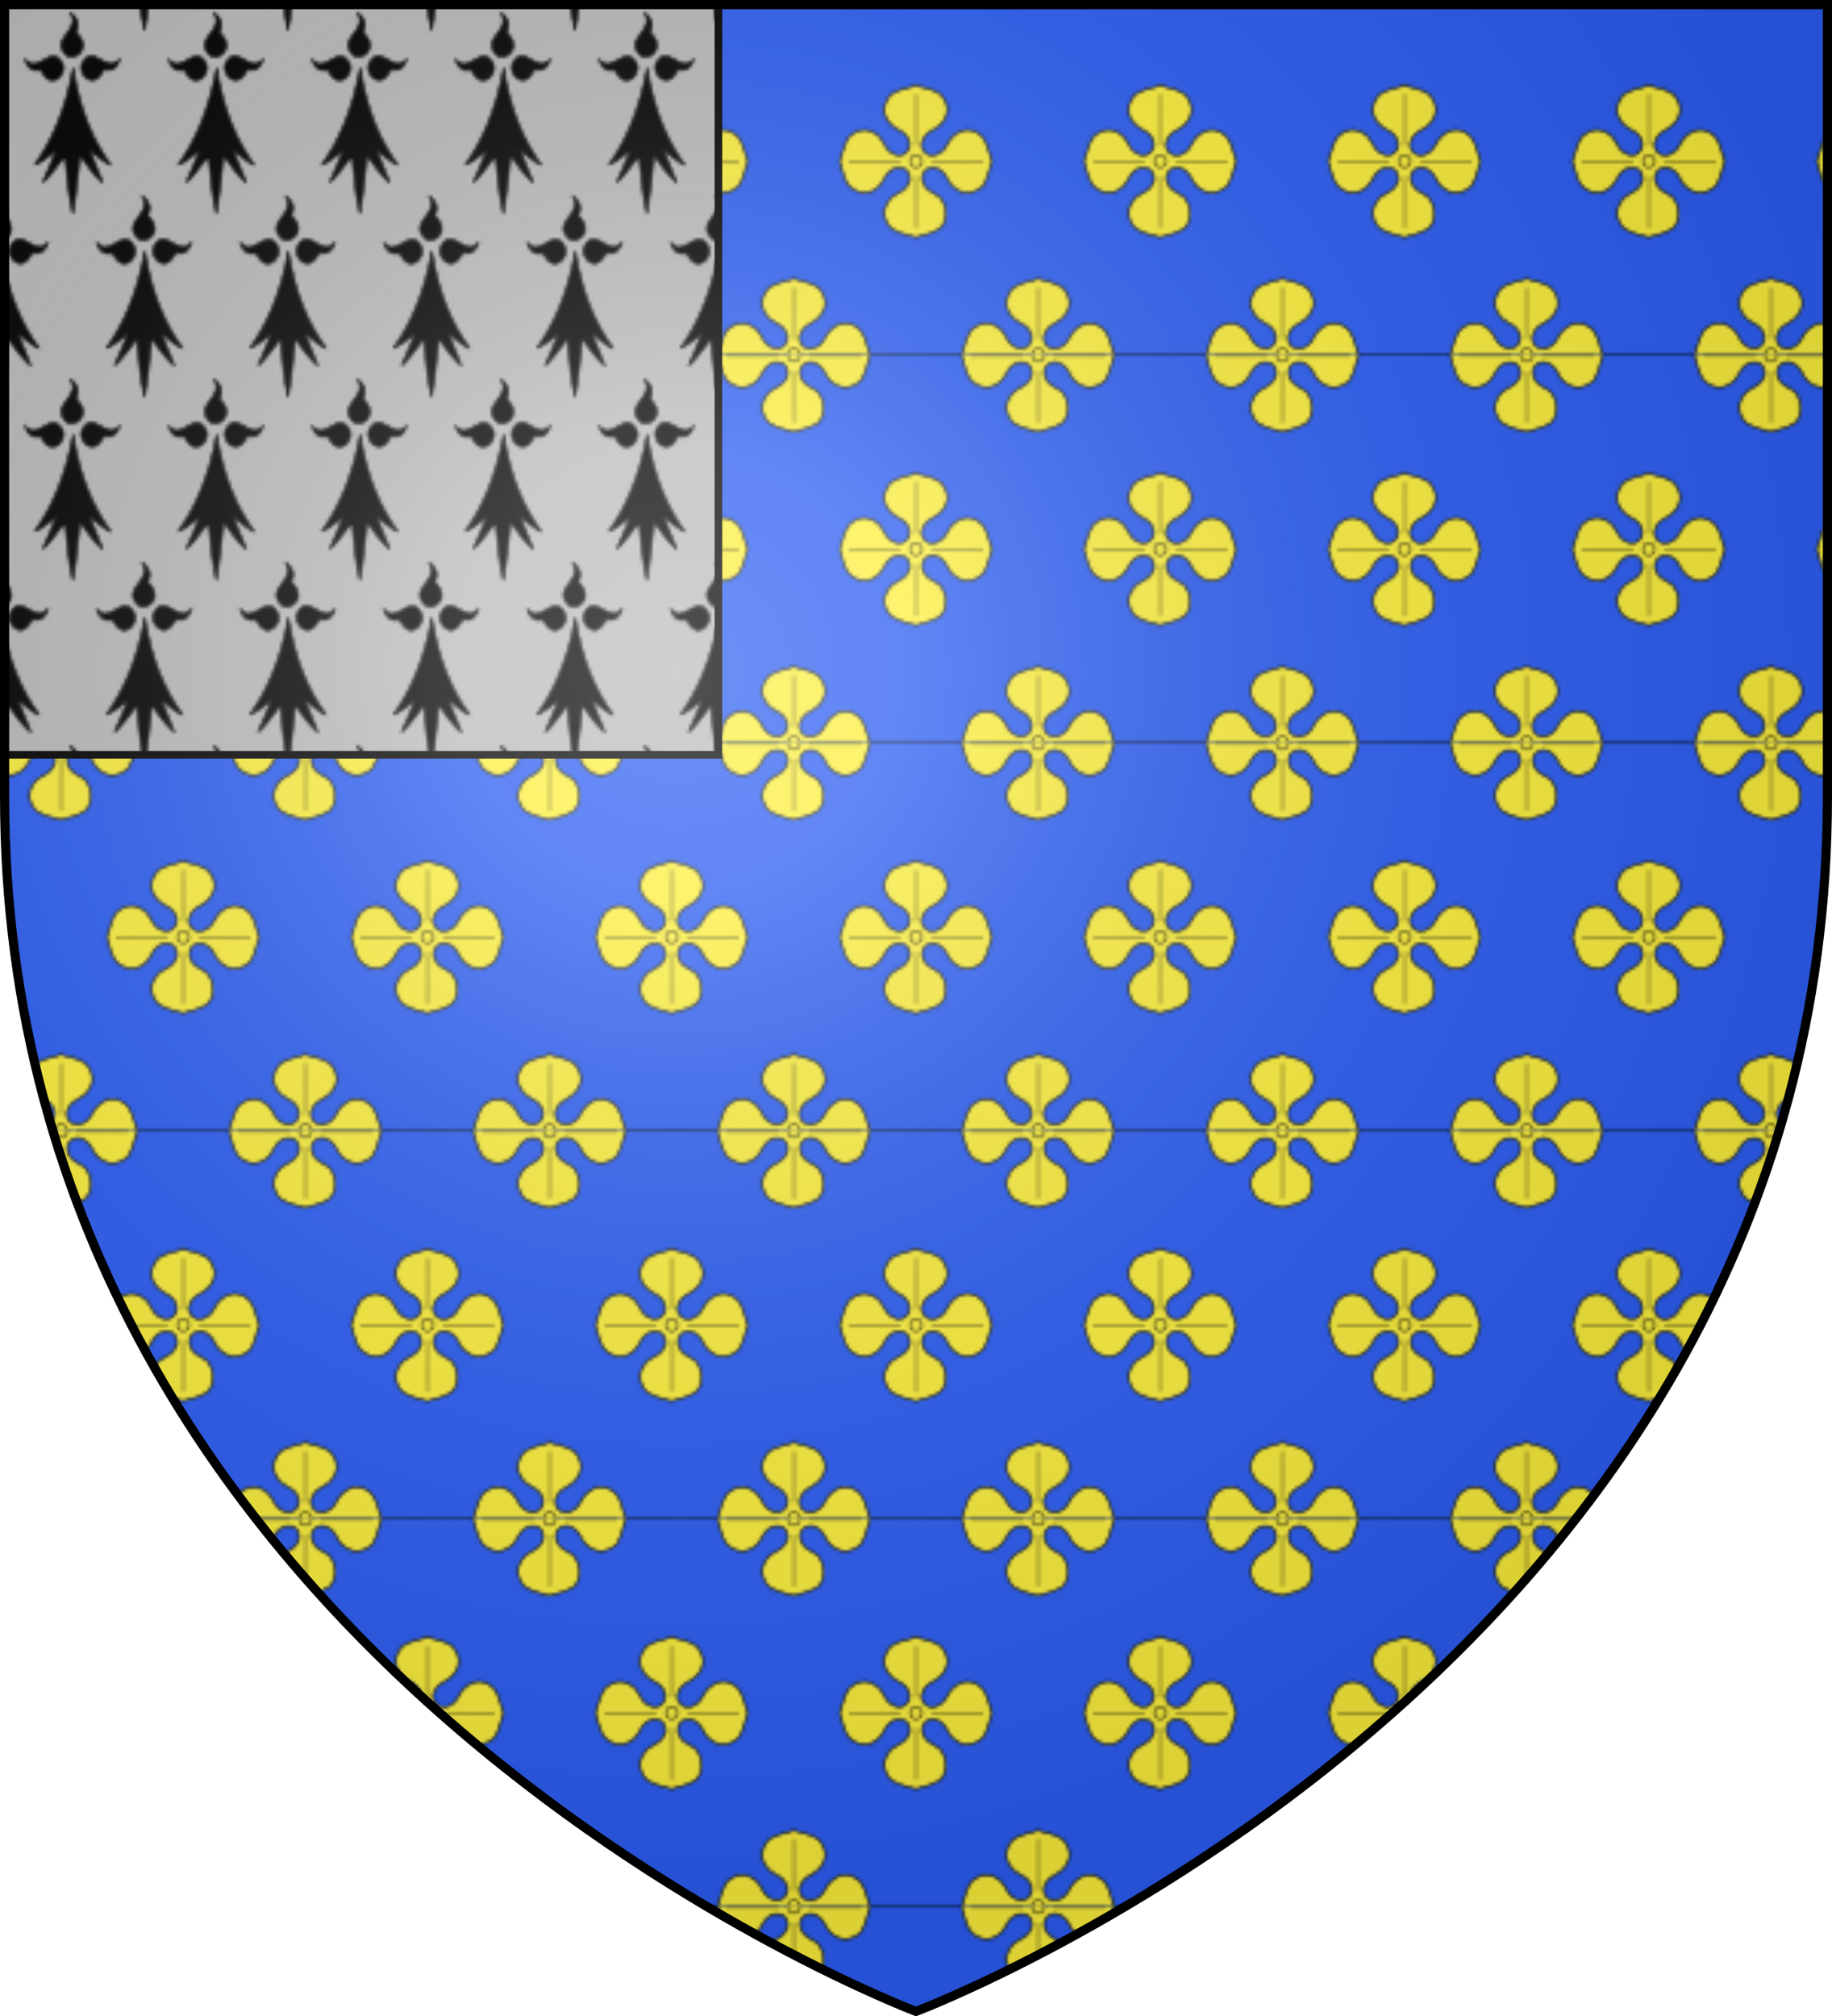
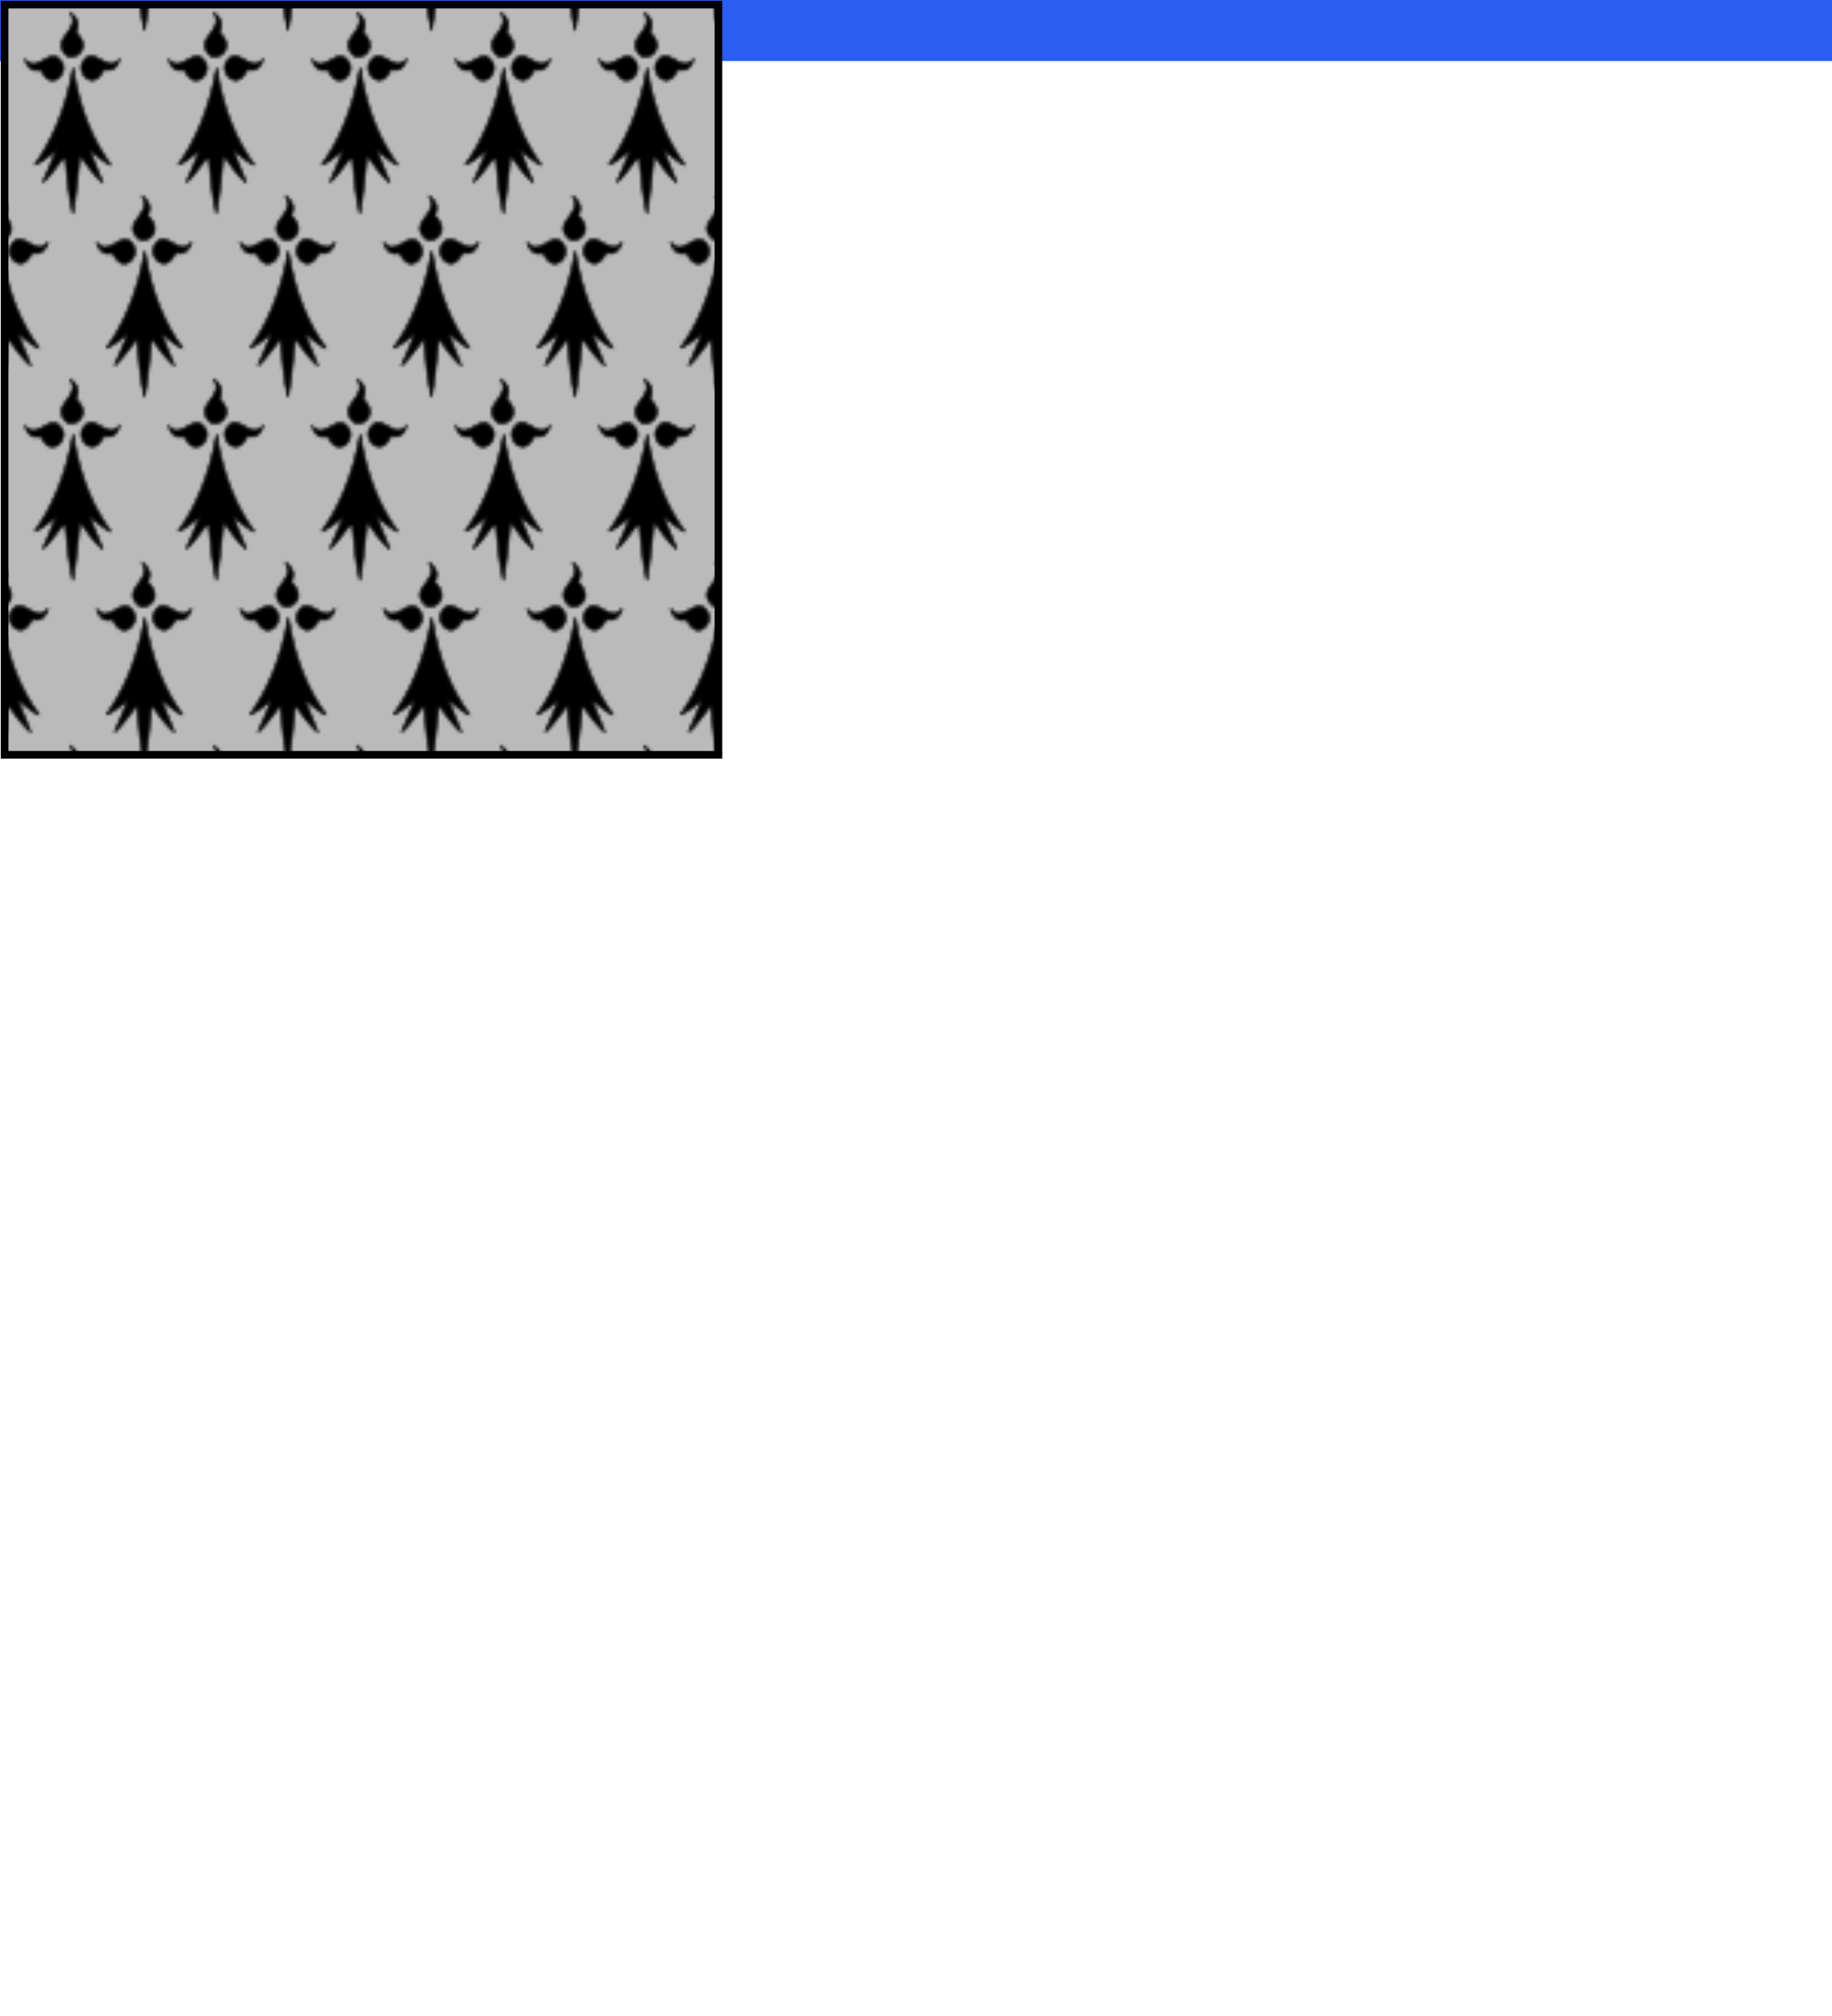
<svg xmlns="http://www.w3.org/2000/svg" xmlns:xlink="http://www.w3.org/1999/xlink" version="1.1" width="600" height="660">
-   <path id="s" d="m1.5,1.5v259.2c0 285.45 298.5 397.8 298.5 397.8s298.5-112.35 298.5-397.8v-259.2z" />
  <pattern id="pat1" x="20" y="-10.5" width="80" height="126.6" patternUnits="userSpaceOnUse">
-     <path d="m0,0h80v126.6h-80z" fill="#2b5df2" />
    <g id="f" transform="matrix(.509 0 0 .507 127.461 -55.622)" fill="#fcef3c" stroke="#000" stroke-width=".6">
      <path stroke-width="1" d="m-256.56 103.77c2.106-1.949 2.132-3.975 2.132-5.854-2.048-7.882-7.771-7.797-11.786-11.63-7.894-7.949-4.024-15.833 0-19.987 5.939-3.721 11.762-3.891 15.772-5.667 3.817 1.6 9.538 1.692 15.657 5.649 3.87 4.049 7.821 11.959-0.025 19.922-3.904 3.832-9.718 3.949-11.939 11.623-0.051 2.107-0.2 4.01 2.001 6.112 1.927 1.956 4.014 1.952 6.035 1.901 7.857-2.012 7.927-8.028 11.627-11.713 7.931-7.997 15.874-4.189 19.663 0.094 3.952 5.588 3.98 11.542 6.07 15.41-1.878 4.161-2.278 10.051-5.847 15.873-4.137 3.941-11.91 7.778-19.886 0.121-3.694-3.797-3.814-9.973-11.693-12.003-2.167 0.021-3.917 0.168-5.78 2.17-2.012 1.976-2.069 3.849-1.972 5.696 1.862 7.89 7.941 8.008 11.889 11.86 5.668 7.837 3.678 15.93-0.329 19.743-5.845 3.877-11.776 4.156-15.463 5.773-4.057-1.598-9.849-1.832-15.852-5.839-3.829-3.818-7.705-11.757 0.13-19.893 3.869-3.575 9.697-3.686 11.949-11.601-0.078-2.043-0.262-3.795-2.187-5.995-1.923-1.855-3.907-1.738-5.96-1.751-7.712 1.912-7.828 7.878-11.618 11.909-7.959 7.692-15.86 3.612-19.614-0.373-4.177-5.757-4.171-11.71-5.973-15.659 1.849-3.772 2.092-9.633 5.898-15.505 3.935-3.968 11.561-8.038 19.634-0.32 3.797 4.018 3.811 9.964 11.636 11.881 1.874 0.081 4.118 0.121 5.828-1.947z" />
      <circle stroke-width=".8" cx="-250.38" cy="109.6" r="3.9" />
      <path d="m-240.38,109.6h33.2" />
      <path d="m-260.38,109.6h-33.2" />
      <path d="m-250.38,99.6v-33.2" />
      <path d="m-250.38,119.6v33.2" />
    </g>
    <use xlink:href="#f" x="80" />
    <use xlink:href="#f" y="126.6" />
    <use xlink:href="#f" x="80" y="126.6" />
    <use xlink:href="#f" x="40" y="63.3" />
  </pattern>
  <pattern id="pat2" x="23.7" y="37" width="47" height="120" patternUnits="userSpaceOnUse">
    <path d="m0,0h47v120H0z" fill="#bababa" />
    <g id="h" stroke="#000" stroke-width=".5" stroke-linejoin="round">
      <path d="m0.256-14.736c-2.562 14.261-7.336 24.36-12.523 31.62 2.156-0.725 4.58-2.785 6.923-4.588-1.433 3.74-2.866 7.008-4.299 10.308 0.855-0.355 3.571-3.687 7.259-8.573 0.578 6.718 1.36 14.284 2.528 18.84 0.93-4.548 1.617-12.076 2.355-18.988 2.224 3.091 4.383 6.218 7.391 8.869l-4.223-10.644c2.182 1.708 4.591 3.97 6.904 4.923-5.483-7.622-10.102-17.504-12.315-31.767z" />
      <path d="m-10.171-13.907c-0.235-0.83-3.549 1.825-5.376-3.741 4.357 5.611 8.859-5.907 12.502 1.819 1.124 3.188-3.8 8.719-7.127 1.922z" />
      <path d="m10.171-13.979c0.235-0.83 3.549 1.825 5.376-3.741-4.357 5.611-8.859-5.907-12.502 1.819-1.124 3.188 3.8 8.719 7.127 1.922z" />
      <path d="m1.391-26.179c-0.671-0.438 2.365-3.48-2.086-6.691 3.938 5.986-7.081 8.396-1.143 14.062 2.533 1.924 8.428-2.252 3.229-7.371z" />
    </g>
    <use xlink:href="#h" x="47" />
    <use xlink:href="#h" y="120" />
    <use xlink:href="#h" x="47" y="120" />
    <use xlink:href="#h" x="23.5" y="60" />
  </pattern>
  <radialGradient id="a" cx="0" cy="0" r="300" gradientTransform="matrix(1.353 0 0 1.349 222.024 219.55)" gradientUnits="userSpaceOnUse">
    <stop stop-color="#fff" stop-opacity=".314" offset="0" />
    <stop stop-color="#fff" stop-opacity=".251" offset=".19" />
    <stop stop-color="#6b6b6b" stop-opacity=".125" offset=".6" />
    <stop stop-opacity=".125" offset="1" />
  </radialGradient>
  <use xlink:href="#s" fill="url(#pat1)" />
  <path d="m0,0h600v20H0z" fill="#2b5df2" />
  <path fill="url(#pat2)" stroke="#000" stroke-width="2.5" d="m1.5,1.5h233.8v245.6h-233.8z" />
  <use xlink:href="#s" fill="url(#a)" stroke="#000" stroke-width="3" />
</svg>